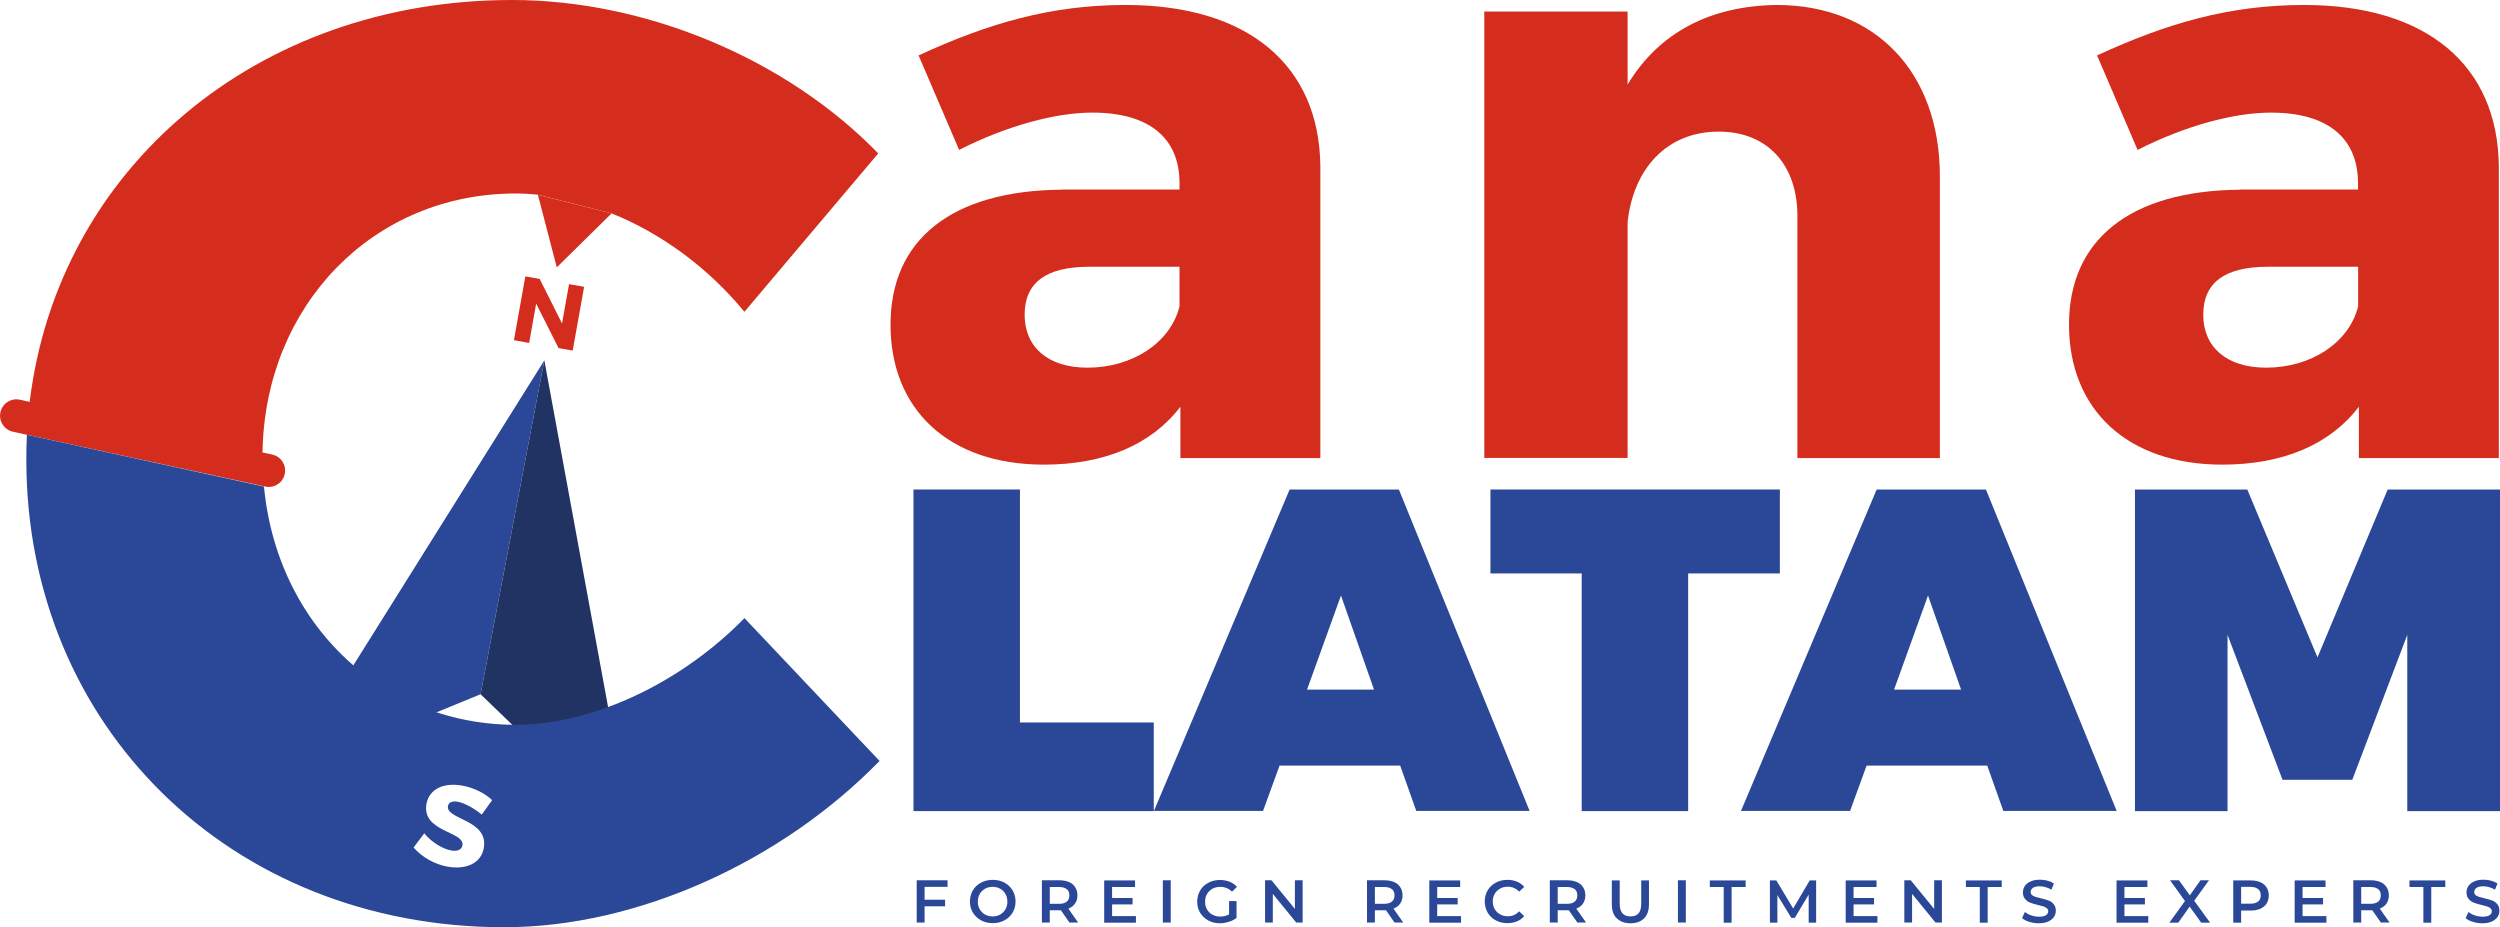
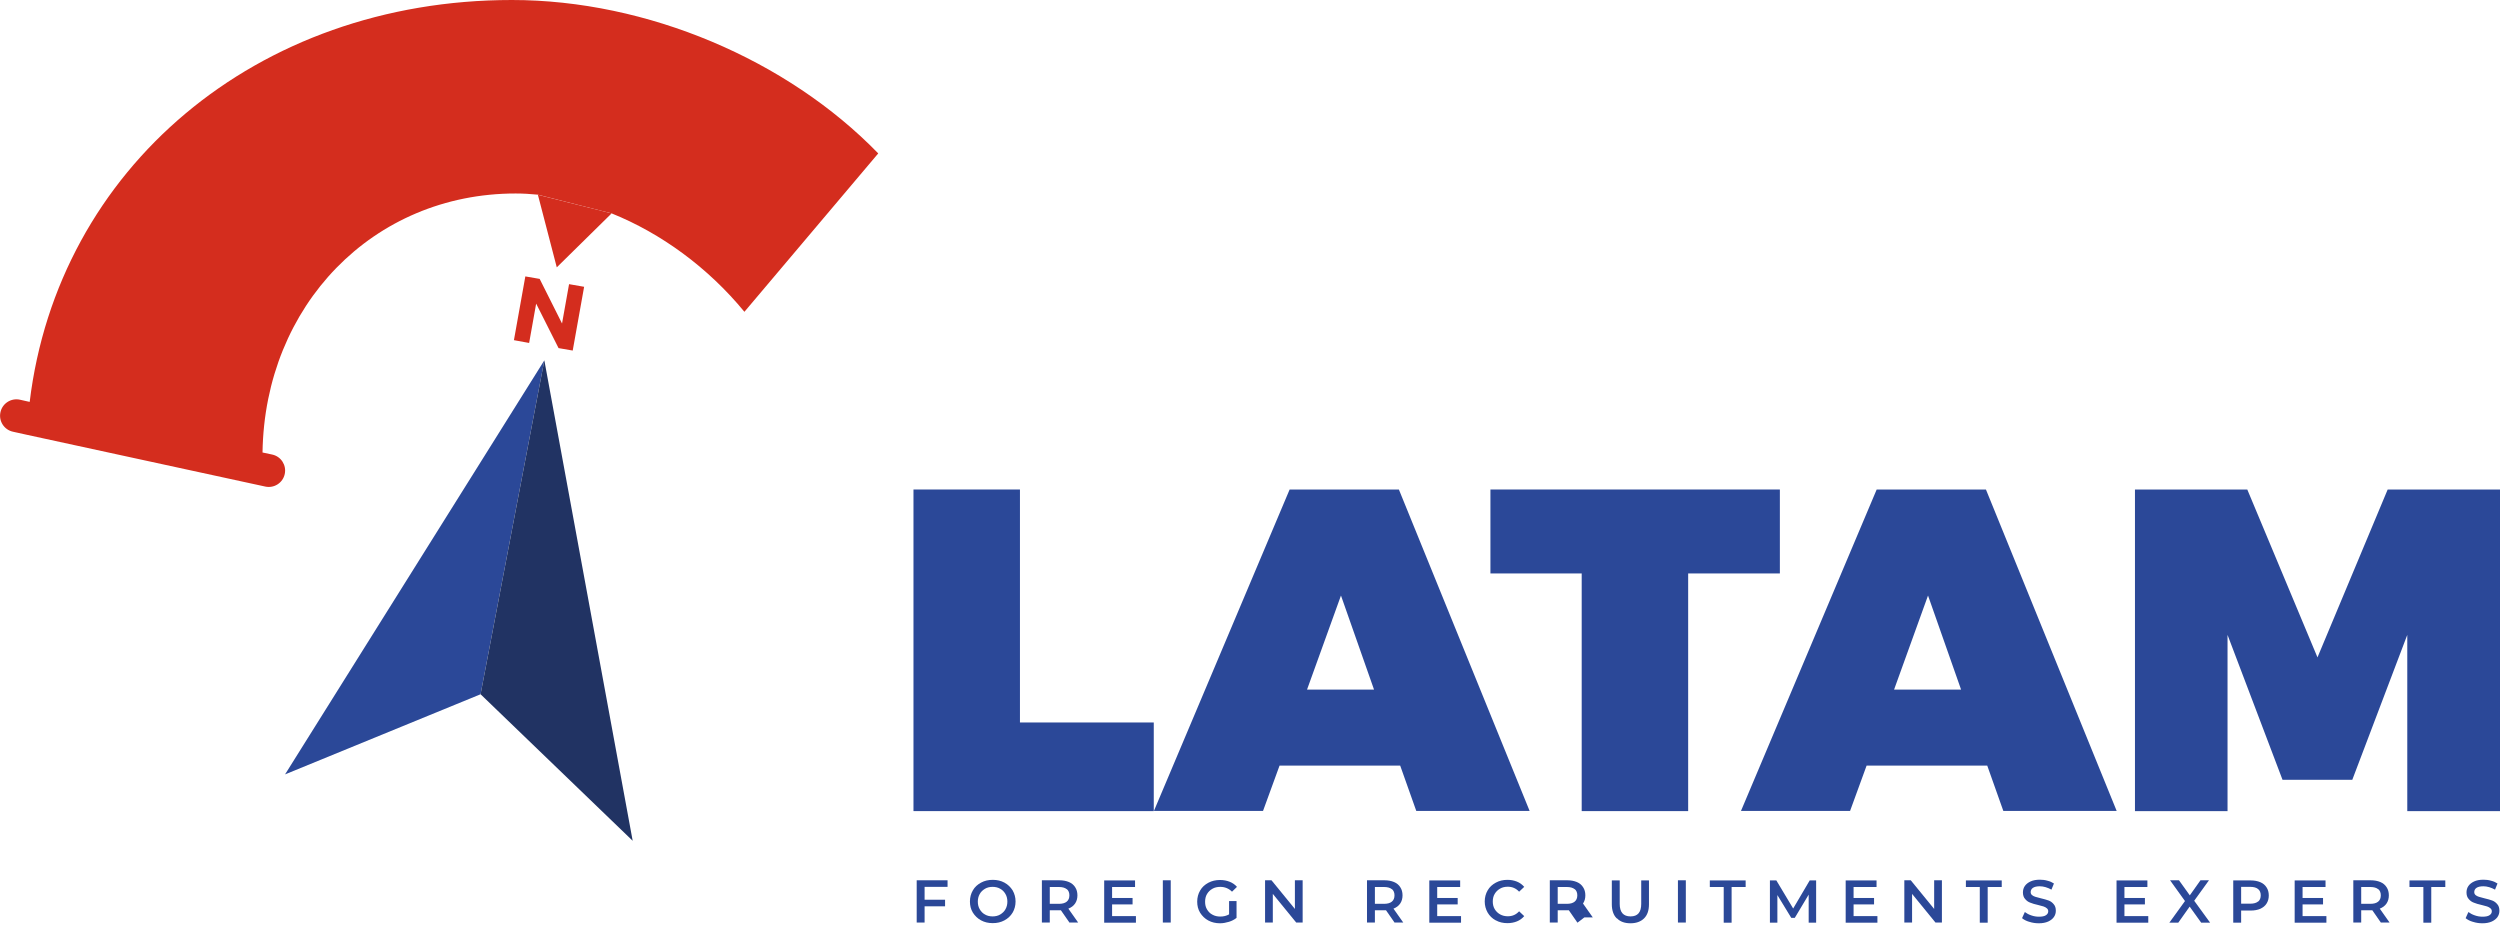
<svg xmlns="http://www.w3.org/2000/svg" id="Capa_2" data-name="Capa 2" viewBox="0 0 170.94 63.4">
  <defs>
    <style>
      .cls-1 {
        fill: none;
      }

      .cls-1, .cls-2, .cls-3, .cls-4 {
        stroke-width: 0px;
      }

      .cls-2 {
        fill: #213363;
      }

      .cls-3 {
        fill: #d42d1e;
      }

      .cls-4 {
        fill: #2b4898;
      }
    </style>
  </defs>
  <g id="Capa_1-2" data-name="Capa 1">
    <g>
      <polygon class="cls-1" points="129.51 47.15 134.09 47.15 131.83 40.72 129.51 47.15" />
      <polygon class="cls-1" points="89.37 47.15 93.95 47.15 91.69 40.72 89.37 47.15" />
      <path class="cls-1" d="M70.06,21.52c0,2.21,1.59,3.62,4.3,3.62,3.06,0,5.66-1.7,6.29-4.19v-2.72h-6.17c-2.94,0-4.42,1.02-4.42,3.28Z" />
      <path class="cls-1" d="M150.65,21.52c0,2.21,1.59,3.62,4.3,3.62,3.06,0,5.66-1.7,6.29-4.19v-2.72h-6.17c-2.94,0-4.42,1.02-4.42,3.28Z" />
-       <path class="cls-3" d="M72.61,12.97c-7.59.06-11.72,3.45-11.72,9.23s3.96,9.57,10.48,9.57c4.13,0,7.36-1.36,9.34-3.96v3.51h9.57V11.38c-.06-6.91-4.93-11.04-13.31-11.04-5.1,0-9.4,1.25-14.16,3.45l2.77,6.46c3.23-1.64,6.57-2.55,9.12-2.55,3.96,0,5.95,1.81,5.95,4.81v.45h-8.04ZM80.65,20.95c-.62,2.49-3.23,4.19-6.29,4.19-2.72,0-4.3-1.42-4.3-3.62s1.47-3.28,4.42-3.28h6.17v2.72Z" />
-       <path class="cls-3" d="M111.29,15.17c.4-3.62,2.66-6.17,6.23-6.17,3.28,0,5.38,2.21,5.38,5.78v16.54h9.74V12.06c0-7.14-4.42-11.72-11.16-11.72-4.53.06-8.04,1.87-10.19,5.44V.79h-9.8v30.52h9.8V15.17Z" />
-       <path class="cls-3" d="M153.19,12.97c-7.59.06-11.72,3.45-11.72,9.23s3.96,9.57,10.48,9.57c4.13,0,7.36-1.36,9.34-3.96v3.51h9.57V11.38c-.06-6.91-4.93-11.04-13.31-11.04-5.1,0-9.4,1.25-14.16,3.45l2.77,6.46c3.23-1.64,6.57-2.55,9.12-2.55,3.96,0,5.95,1.81,5.95,4.81v.45h-8.04ZM161.24,20.95c-.62,2.49-3.23,4.19-6.29,4.19-2.72,0-4.3-1.42-4.3-3.62s1.47-3.28,4.42-3.28h6.17v2.72Z" />
      <polygon class="cls-4" points="69.74 33.47 62.46 33.47 62.46 55.46 78.89 55.46 78.89 49.4 69.74 49.4 69.74 33.47" />
      <path class="cls-4" d="M88.18,33.47l-9.28,21.98h7.46l1.13-3.1h8.25l1.1,3.1h7.75l-8.94-21.98h-7.46ZM89.37,47.15l2.32-6.43,2.26,6.43h-4.58Z" />
      <polygon class="cls-4" points="121.7 33.47 101.91 33.47 101.91 39.21 108.15 39.21 108.15 55.46 115.43 55.46 115.43 39.21 121.7 39.21 121.7 33.47" />
      <path class="cls-4" d="M128.32,33.47l-9.28,21.98h7.46l1.13-3.1h8.25l1.1,3.1h7.75l-8.94-21.98h-7.46ZM129.51,47.15l2.32-6.43,2.26,6.43h-4.58Z" />
      <polygon class="cls-4" points="163.26 33.47 158.46 44.95 153.66 33.47 145.98 33.47 145.98 55.46 152.31 55.46 152.31 43.41 156.07 53.32 160.84 53.32 164.6 43.41 164.6 55.46 170.94 55.46 170.94 33.47 163.26 33.47" />
      <g>
        <polygon class="cls-4" points="37.22 24.64 32.86 47.47 19.49 52.95 37.22 24.64" />
        <polygon class="cls-2" points="37.22 24.64 32.86 47.47 43.26 57.49 37.22 24.64" />
      </g>
      <path class="cls-3" d="M38.19,23.8l-1.53-3.04-.48,2.69-1.04-.19.78-4.36.98.17,1.53,3.05.48-2.69,1.03.18-.78,4.36-.98-.17Z" />
      <polyline class="cls-3" points="36.78 13.32 38.07 18.28 41.82 14.59" />
      <path class="cls-3" d="M41.82,14.59c3.38,1.36,6.59,3.7,9.08,6.73l9.15-10.83C53.83,4.08,44.24,0,35,0,17.51,0,3.96,11.55,2.03,27.48l-.67-.15c-.6-.13-1.2.25-1.33.86-.13.6.25,1.2.86,1.33l.95.21,16.21,3.52.09.02c.6.13,1.2-.25,1.33-.86.13-.6-.25-1.2-.86-1.33l-.66-.14c.15-10.06,7.56-17.71,17.31-17.71.5,0,1,.03,1.51.08" />
      <g>
        <rect class="cls-1" x="18.34" y="54.83" width="0" height="0" transform="translate(-22.14 13.55) rotate(-25.94)" />
        <polygon class="cls-4" points="41.32 48.44 41.32 48.44 41.32 48.44 41.32 48.44" />
-         <path class="cls-4" d="M50.9,42.27c-2.73,2.79-6.13,4.95-9.58,6.17h0c-2.04.72-4.1,1.12-6.05,1.12-.93,0-1.85-.07-2.73-.21l-.12-.02h0c-3.07-.5-5.83-1.8-8.1-3.7h0c-3.48-2.93-5.79-7.28-6.27-12.36L1.84,29.73c-.03.56-.04,1.13-.04,1.7,0,18.2,13.94,31.97,32.68,31.97,9.15,0,19-4.53,25.66-11.37l-9.24-9.77ZM18.34,54.83h0s0,0,0,0h0s0,0,0,0ZM33.08,57.98c-.19,1.09-1.26,1.49-2.47,1.28-.91-.16-1.78-.67-2.33-1.31l.73-.97c.47.59,1.25,1.06,1.82,1.17.43.08.74-.04.79-.35.17-.96-2.8-.9-2.46-2.83.18-1,1.15-1.49,2.46-1.25.78.14,1.54.52,2.03.99l-.71.99c-.52-.44-1.2-.8-1.64-.88-.36-.06-.62.03-.67.29-.17.94,2.8.92,2.45,2.88Z" />
      </g>
      <g>
        <path class="cls-4" d="M63.22,60.64v.88h1.4v.45h-1.4v1.11h-.54v-2.89h2.11v.45h-1.57Z" />
        <path class="cls-4" d="M67.08,62.93c-.24-.13-.42-.31-.56-.53-.14-.23-.2-.48-.2-.76s.07-.54.2-.76c.13-.23.32-.4.56-.53.24-.13.5-.19.8-.19s.56.06.8.19c.24.13.42.31.56.53.13.23.2.48.2.76s-.07.54-.2.76c-.14.23-.32.4-.56.53-.24.13-.5.19-.8.19s-.56-.06-.8-.19ZM68.39,62.53c.15-.09.28-.21.36-.36.09-.16.13-.33.13-.52s-.04-.37-.13-.52c-.09-.16-.21-.28-.36-.36-.15-.09-.33-.13-.52-.13s-.37.04-.52.13c-.15.09-.28.21-.36.36-.09.16-.13.33-.13.52s.04.37.13.52c.09.16.21.28.36.36.15.09.33.13.52.13s.37-.04.52-.13Z" />
        <path class="cls-4" d="M73.13,63.09l-.59-.85s-.06,0-.11,0h-.65v.84h-.54v-2.89h1.19c.25,0,.47.04.66.12.19.08.33.2.43.36.1.15.15.34.15.55s-.05.4-.16.56c-.11.16-.26.27-.46.35l.67.95h-.58ZM72.94,60.8c-.12-.1-.3-.15-.53-.15h-.63v1.15h.63c.23,0,.41-.05.53-.15.12-.1.18-.24.18-.43s-.06-.33-.18-.43Z" />
        <path class="cls-4" d="M77.67,62.64v.45h-2.17v-2.89h2.11v.45h-1.57v.75h1.4v.44h-1.4v.8h1.63Z" />
        <path class="cls-4" d="M79.51,60.19h.54v2.89h-.54v-2.89Z" />
        <path class="cls-4" d="M84.04,61.61h.51v1.15c-.15.12-.32.21-.52.27-.2.06-.4.1-.61.1-.29,0-.56-.06-.8-.19-.24-.13-.42-.31-.56-.53-.14-.23-.2-.48-.2-.76s.07-.54.2-.76c.13-.23.32-.4.56-.53.24-.13.51-.19.8-.19.24,0,.46.04.66.12.2.08.37.2.5.35l-.34.33c-.22-.22-.49-.33-.8-.33-.2,0-.39.04-.54.13-.16.09-.28.21-.37.36-.09.15-.13.33-.13.53s.04.37.13.52c.09.15.21.28.37.36.16.09.34.13.54.13.23,0,.42-.05.6-.15v-.9Z" />
        <path class="cls-4" d="M89.07,60.19v2.89h-.44l-1.6-1.96v1.96h-.53v-2.89h.44l1.6,1.96v-1.96h.53Z" />
        <path class="cls-4" d="M95.36,63.09l-.59-.85s-.06,0-.11,0h-.65v.84h-.54v-2.89h1.19c.25,0,.47.04.66.12.19.08.33.2.43.36.1.15.15.34.15.55s-.05.4-.16.56c-.11.16-.26.27-.46.35l.67.95h-.58ZM95.17,60.8c-.12-.1-.3-.15-.53-.15h-.63v1.15h.63c.23,0,.41-.05.53-.15.12-.1.18-.24.18-.43s-.06-.33-.18-.43Z" />
        <path class="cls-4" d="M99.9,62.64v.45h-2.17v-2.89h2.11v.45h-1.57v.75h1.4v.44h-1.4v.8h1.63Z" />
        <path class="cls-4" d="M102.27,62.93c-.24-.13-.42-.31-.55-.53-.13-.23-.2-.48-.2-.76s.07-.54.2-.76c.13-.23.32-.4.56-.53.24-.13.5-.19.79-.19.24,0,.45.04.65.12.2.08.36.2.5.36l-.35.33c-.21-.23-.47-.34-.77-.34-.2,0-.38.04-.53.13-.16.09-.28.21-.37.36-.09.15-.13.33-.13.52s.04.37.13.52c.09.15.21.27.37.36.16.09.33.13.53.13.31,0,.56-.11.77-.34l.35.33c-.14.16-.3.28-.5.36-.2.08-.41.12-.65.12-.29,0-.56-.06-.79-.19Z" />
-         <path class="cls-4" d="M107.86,63.09l-.59-.85s-.06,0-.11,0h-.65v.84h-.54v-2.89h1.19c.25,0,.47.04.66.12.19.08.33.2.43.36.1.15.15.34.15.55s-.05.4-.16.56c-.11.16-.26.27-.46.35l.67.95h-.58ZM107.67,60.8c-.12-.1-.3-.15-.53-.15h-.63v1.15h.63c.23,0,.41-.05.53-.15.12-.1.18-.24.18-.43s-.06-.33-.18-.43Z" />
+         <path class="cls-4" d="M107.86,63.09l-.59-.85s-.06,0-.11,0h-.65v.84h-.54v-2.89h1.19c.25,0,.47.04.66.12.19.08.33.2.43.36.1.15.15.34.15.55s-.05.4-.16.56l.67.95h-.58ZM107.67,60.8c-.12-.1-.3-.15-.53-.15h-.63v1.15h.63c.23,0,.41-.05.53-.15.12-.1.18-.24.18-.43s-.06-.33-.18-.43Z" />
        <path class="cls-4" d="M110.54,62.79c-.22-.22-.33-.55-.33-.96v-1.63h.54v1.61c0,.57.25.85.74.85s.73-.28.73-.85v-1.61h.53v1.63c0,.42-.11.74-.33.96-.22.22-.53.34-.93.34s-.71-.11-.93-.34Z" />
        <path class="cls-4" d="M114.73,60.19h.54v2.89h-.54v-2.89Z" />
        <path class="cls-4" d="M117.87,60.65h-.96v-.45h2.45v.45h-.96v2.44h-.54v-2.44Z" />
        <path class="cls-4" d="M123.67,63.09v-1.92s-.95,1.59-.95,1.59h-.24l-.95-1.56v1.89h-.51v-2.89h.44l1.15,1.92,1.13-1.92h.44v2.89s-.5,0-.5,0Z" />
        <path class="cls-4" d="M128.37,62.64v.45h-2.17v-2.89h2.11v.45h-1.57v.75h1.4v.44h-1.4v.8h1.63Z" />
        <path class="cls-4" d="M132.78,60.19v2.89h-.44l-1.6-1.96v1.96h-.53v-2.89h.44l1.6,1.96v-1.96h.53Z" />
        <path class="cls-4" d="M135.38,60.65h-.96v-.45h2.45v.45h-.96v2.44h-.54v-2.44Z" />
        <path class="cls-4" d="M138.75,63.03c-.21-.06-.37-.15-.49-.25l.19-.42c.12.09.26.17.44.23.17.06.35.09.52.09.21,0,.38-.03.48-.1.11-.07.16-.16.16-.27,0-.08-.03-.15-.09-.2-.06-.05-.13-.1-.23-.13-.09-.03-.21-.06-.37-.1-.22-.05-.4-.1-.54-.16-.14-.05-.25-.13-.35-.25-.1-.11-.15-.26-.15-.45,0-.16.04-.31.13-.44.09-.13.22-.23.39-.31.17-.08.39-.12.64-.12.18,0,.35.02.52.07.17.04.32.11.44.19l-.17.42c-.13-.07-.26-.13-.4-.17-.14-.04-.27-.06-.4-.06-.21,0-.37.04-.47.11-.1.07-.15.17-.15.29,0,.08.03.15.09.2.06.05.13.09.23.12.09.03.21.06.37.1.21.05.39.1.53.15.14.05.26.14.35.25.1.11.15.26.15.45,0,.16-.04.3-.13.43-.09.13-.22.23-.39.31-.18.08-.39.12-.64.12-.22,0-.44-.03-.65-.1Z" />
        <path class="cls-4" d="M146.89,62.64v.45h-2.17v-2.89h2.11v.45h-1.57v.75h1.4v.44h-1.4v.8h1.63Z" />
        <path class="cls-4" d="M150.51,63.09l-.79-1.1-.78,1.1h-.61l1.07-1.48-1.02-1.42h.61l.74,1.03.73-1.03h.58l-1.01,1.4,1.09,1.5h-.62Z" />
        <path class="cls-4" d="M154.55,60.32c.19.08.33.2.43.36.1.15.15.34.15.55s-.05.39-.15.55c-.1.16-.24.27-.43.36-.19.08-.4.12-.66.12h-.65v.83h-.54v-2.89h1.19c.25,0,.47.04.66.12ZM154.4,61.65c.12-.1.18-.24.18-.43s-.06-.33-.18-.43c-.12-.1-.3-.15-.53-.15h-.63v1.15h.63c.23,0,.41-.05.53-.15Z" />
        <path class="cls-4" d="M159.07,62.64v.45h-2.17v-2.89h2.11v.45h-1.57v.75h1.4v.44h-1.4v.8h1.63Z" />
        <path class="cls-4" d="M162.8,63.09l-.59-.85s-.06,0-.11,0h-.65v.84h-.54v-2.89h1.19c.25,0,.47.04.66.12.19.08.33.2.43.36.1.15.15.34.15.55s-.05.4-.16.56c-.11.16-.26.27-.46.35l.67.95h-.58ZM162.61,60.8c-.12-.1-.3-.15-.53-.15h-.63v1.15h.63c.23,0,.41-.05.53-.15.12-.1.18-.24.18-.43s-.06-.33-.18-.43Z" />
        <path class="cls-4" d="M165.71,60.65h-.96v-.45h2.45v.45h-.96v2.44h-.54v-2.44Z" />
        <path class="cls-4" d="M169.08,63.03c-.21-.06-.37-.15-.49-.25l.19-.42c.12.09.26.17.44.23.17.06.35.09.52.09.21,0,.38-.03.48-.1.11-.07.16-.16.16-.27,0-.08-.03-.15-.09-.2-.06-.05-.13-.1-.23-.13-.09-.03-.21-.06-.37-.1-.22-.05-.4-.1-.54-.16-.14-.05-.25-.13-.35-.25-.1-.11-.15-.26-.15-.45,0-.16.04-.31.13-.44.09-.13.22-.23.39-.31.17-.08.39-.12.64-.12.18,0,.35.02.52.07.17.04.32.11.44.19l-.17.42c-.13-.07-.26-.13-.4-.17-.14-.04-.27-.06-.4-.06-.21,0-.37.04-.47.11-.1.07-.15.17-.15.29,0,.08.03.15.09.2.06.05.13.09.23.12.09.03.21.06.37.1.21.05.39.1.53.15.14.05.26.14.35.25.1.11.15.26.15.45,0,.16-.04.3-.13.43-.09.13-.22.23-.39.31-.18.08-.39.12-.64.12-.22,0-.44-.03-.65-.1Z" />
      </g>
    </g>
  </g>
</svg>